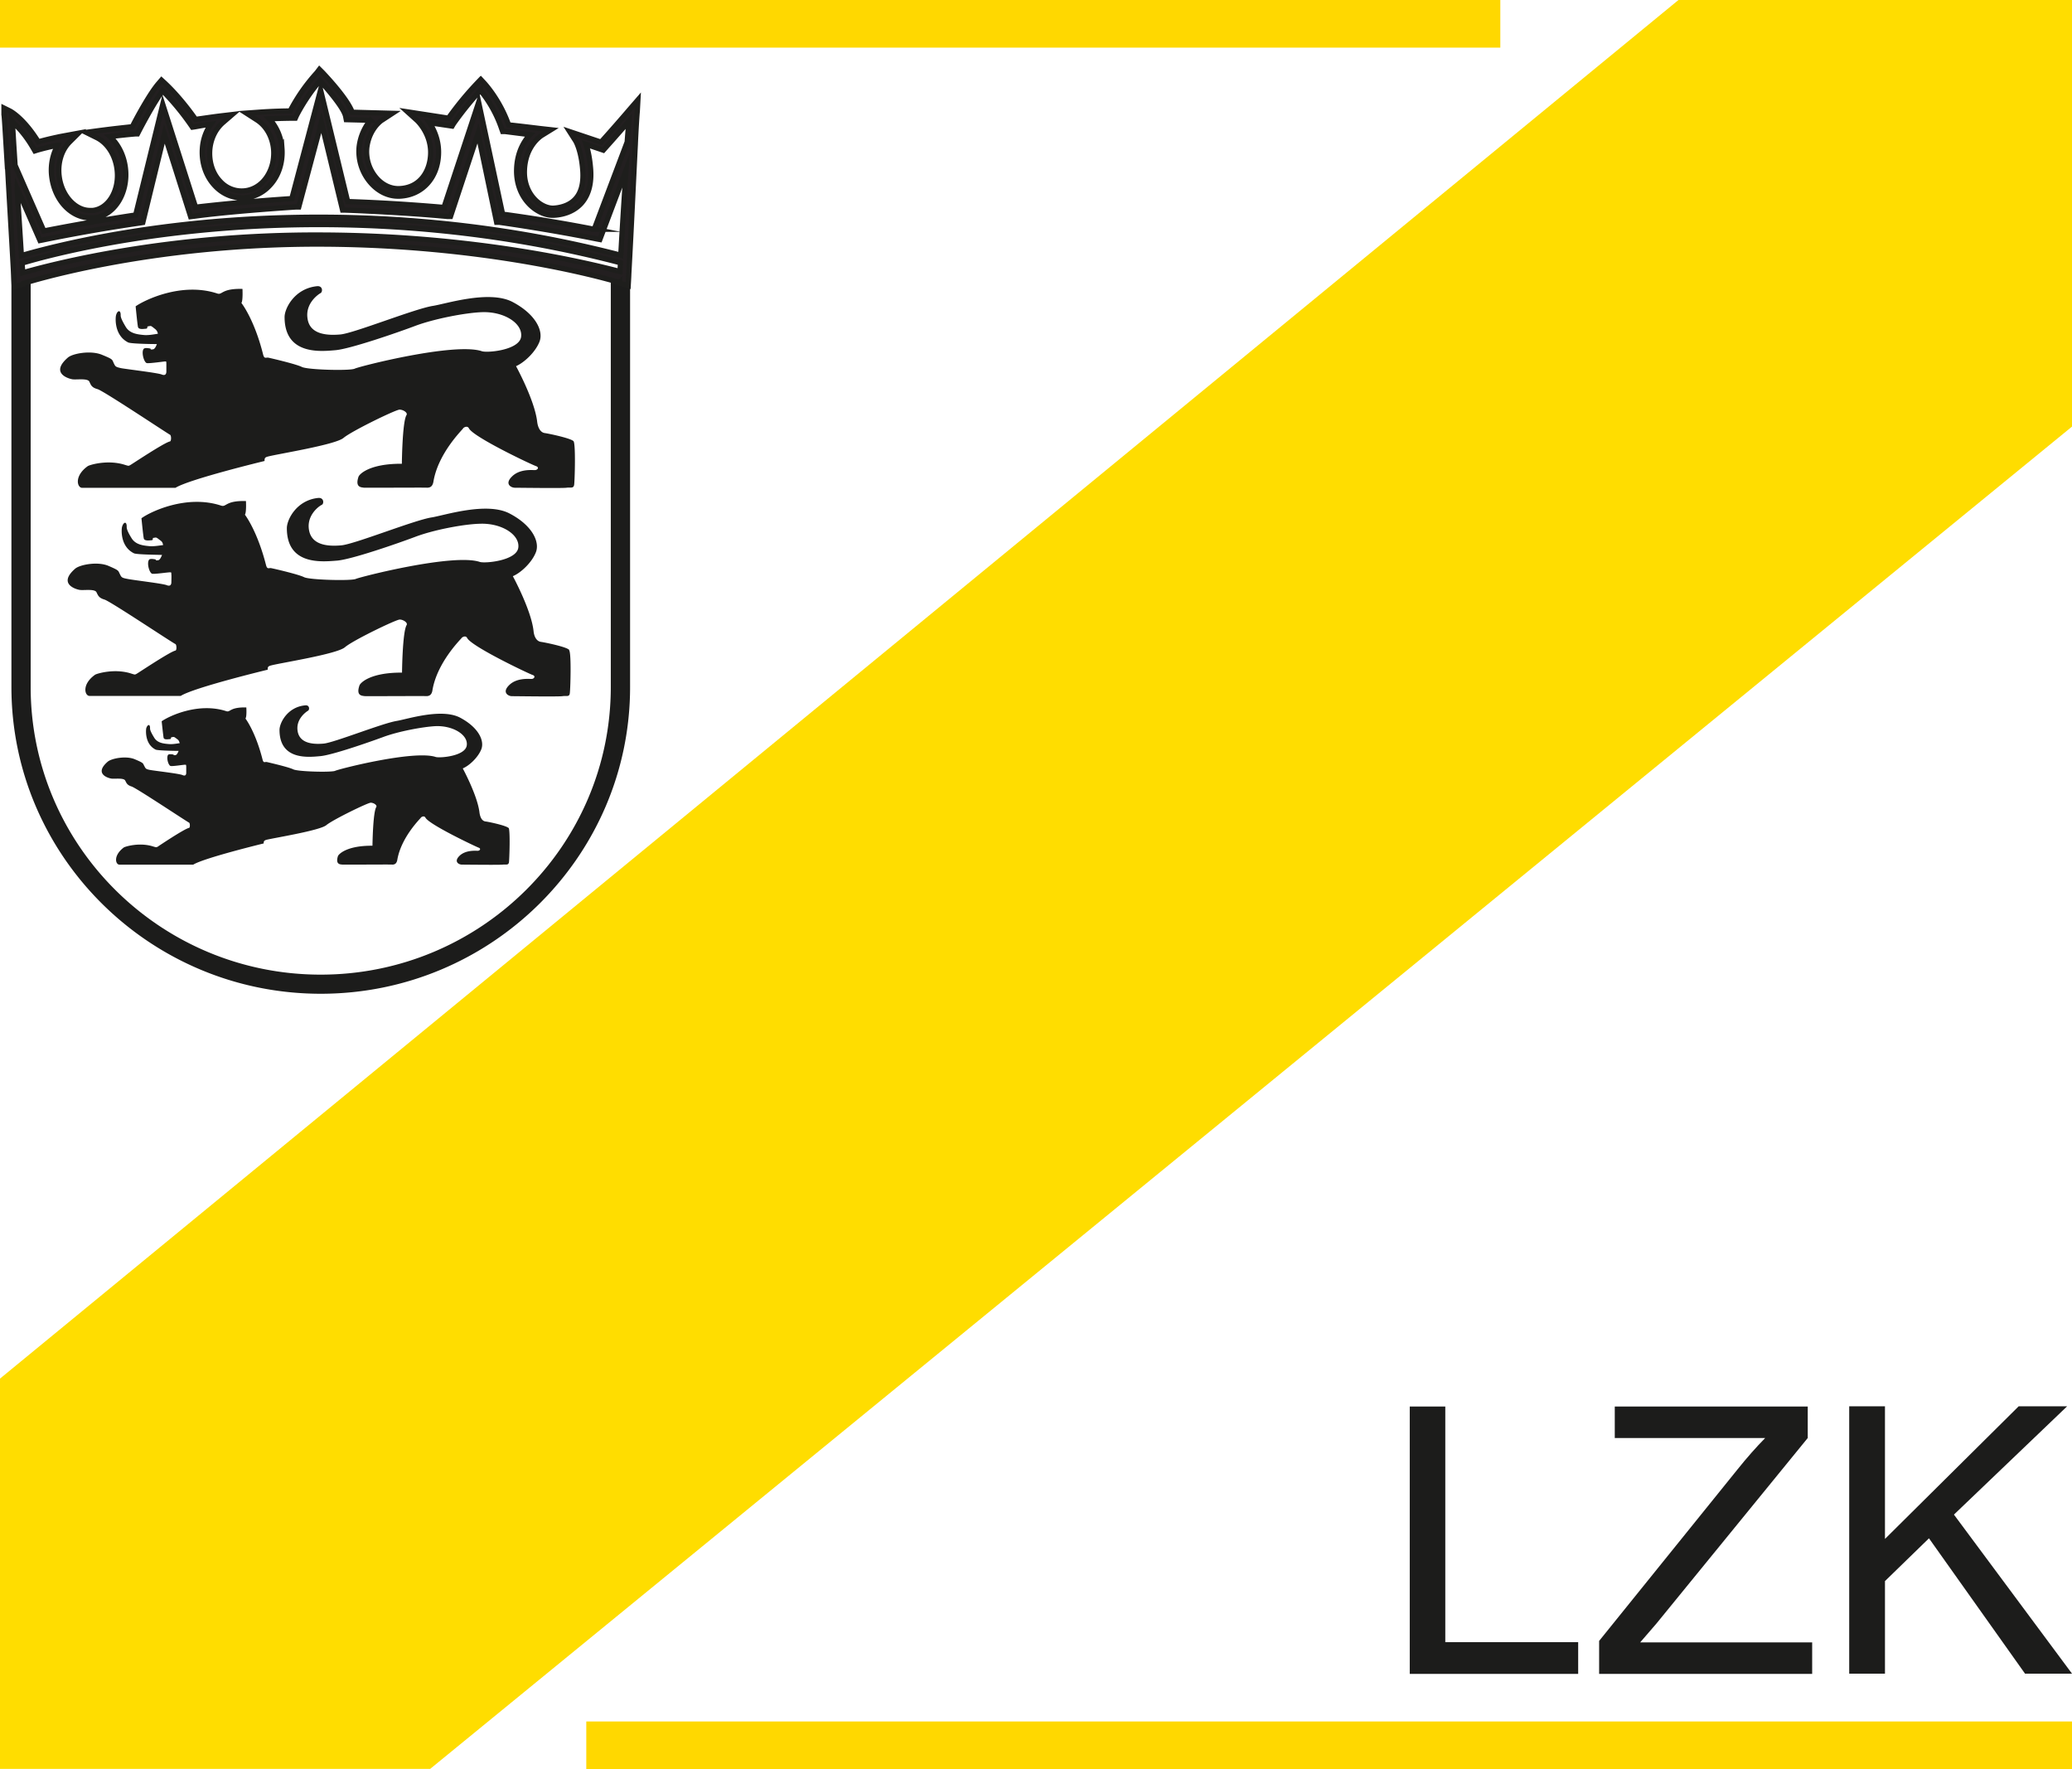
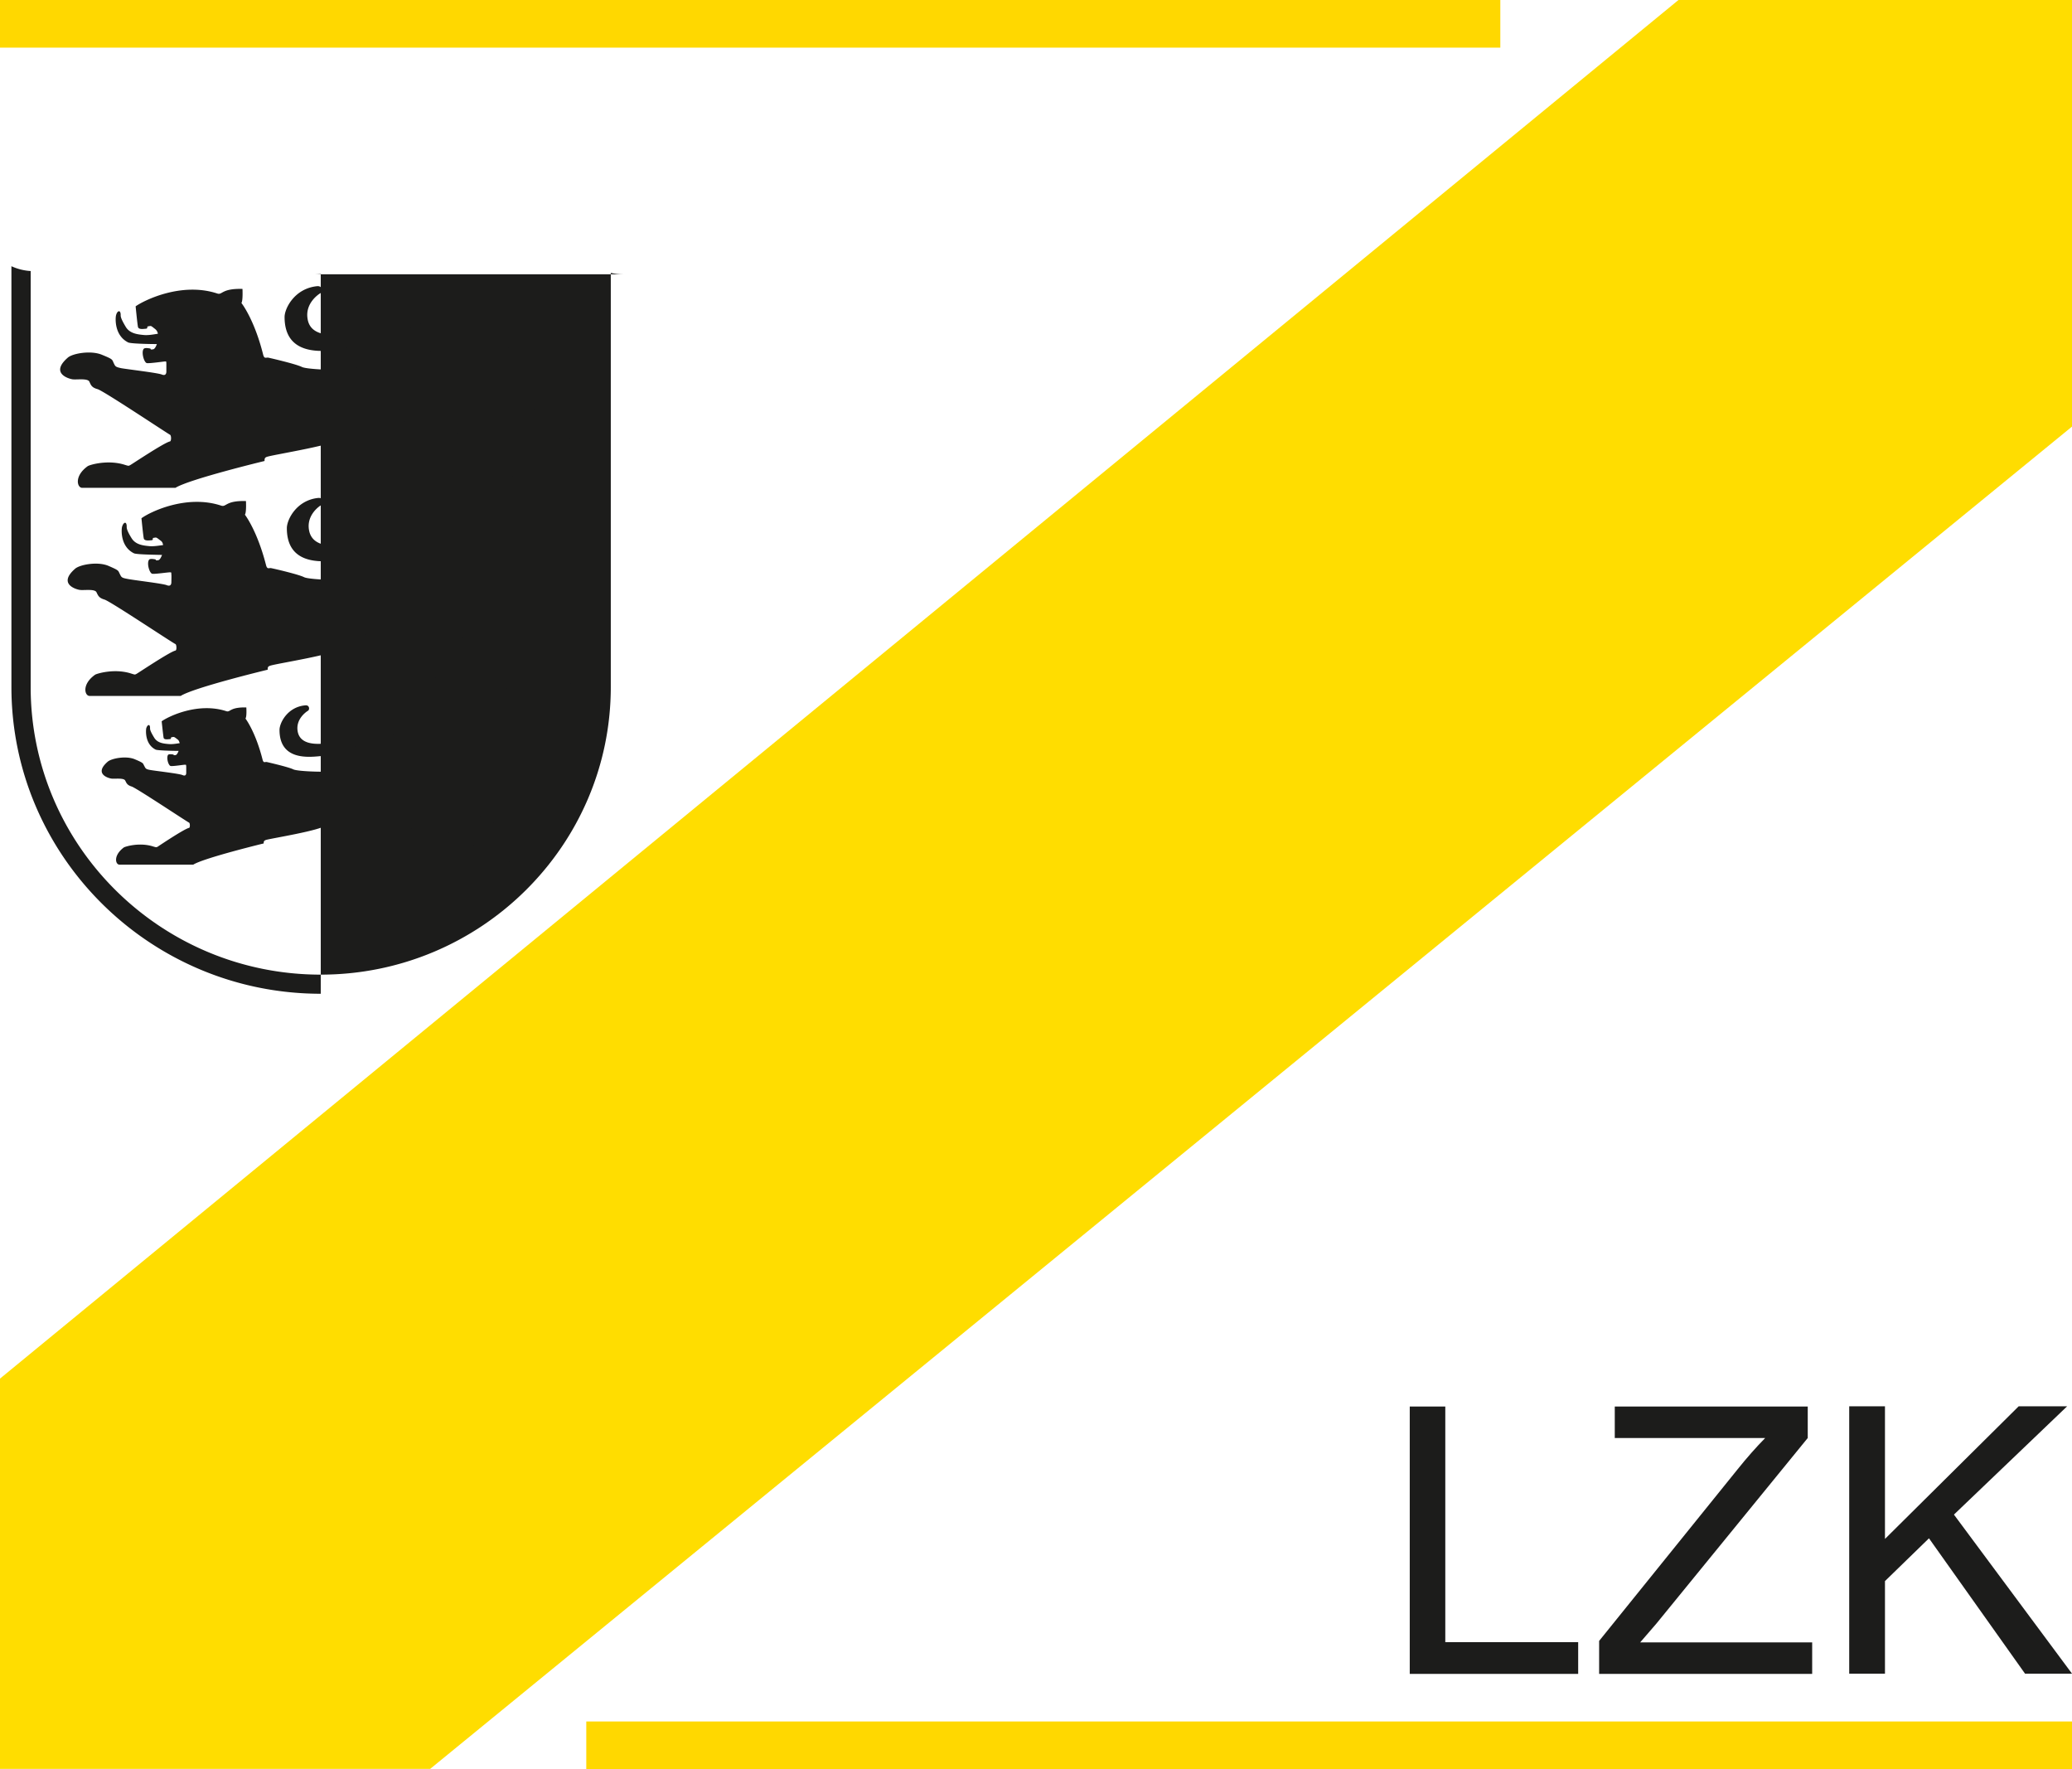
<svg xmlns="http://www.w3.org/2000/svg" width="410" height="350" viewBox="0 0 108.479 92.604">
  <path class="cls-4" fill="#fd0" d="M22.52 92.593H0v-20.43L87.876 0h20.603v22.33z" />
  <path class="cls-4" fill="#ffd800" d="M0 0h78.549v2.493H-.001zm30.695 90.111h77.784v2.493H30.695z" />
  <path class="cls-3" fill="#1c1c1b" d="M73.807 73.624h1.861V85.96h6.957v1.659h-8.818zm9.915 13.983v-1.714l7.233-8.963c.51-.637.997-1.186 1.462-1.658h-7.876v-1.648h10.103v1.648l-7.92 9.71-.853.988h9.005v1.648H83.722zm24.758 0h-2.46l-5.029-7.085-2.304 2.24v4.845h-1.872V73.613h1.872v6.942l7-6.942h2.537l-5.926 5.668z" />
-   <path class="cls-9" d="M32.66 14.356c-.243 0-.47-.026-.682-.071v21.674c0 8.303-6.813 15.058-15.188 15.058-8.374 0-15.184-6.752-15.184-15.055V14.187a2.824 2.824 0 01-1.008-.252V35.96c0 8.853 7.265 16.058 16.195 16.058s16.195-7.205 16.195-16.058V14.34a3.27 3.27 0 01-.325.016z" fill="#1c1c1b" />
+   <path class="cls-9" d="M32.66 14.356c-.243 0-.47-.026-.682-.071v21.674c0 8.303-6.813 15.058-15.188 15.058-8.374 0-15.184-6.752-15.184-15.055V14.187a2.824 2.824 0 01-1.008-.252V35.96c0 8.853 7.265 16.058 16.195 16.058V14.34a3.27 3.27 0 01-.325.016z" fill="#1c1c1b" />
  <path class="cls-9" d="M30.03 23.098c-.122-.153-1.262-.394-1.505-.429-.244-.031-.365-.307-.4-.582-.122-1.119-1.108-2.92-1.108-2.92.43-.189 1.018-.736 1.23-1.287.212-.55-.188-1.428-1.418-2.077-1.23-.637-3.511.112-4.175.21-.953.153-4.12 1.428-4.829 1.494-.632.056-1.574.032-1.717-.79-.156-.824.553-1.308.675-1.374.121-.066.121-.394-.188-.362-1.175.121-1.696 1.164-1.696 1.614 0 2.01 1.905 1.801 2.67 1.735.764-.066 3.222-.913 4.209-1.286.987-.362 2.58-.67 3.445-.703 1.164-.045 2.148.582 2.06 1.285-.086.704-1.782.858-2.06.757-1.418-.473-6.393.791-6.647.913-.232.122-2.458.066-2.77-.087-.31-.154-1.627-.46-1.749-.485-.121-.031-.211.088-.278-.153-.465-1.868-1.14-2.712-1.14-2.712.087-.122.056-.736.056-.736-1.109-.031-1.043.331-1.318.241-1.86-.614-3.81.342-4.276.67 0 0 .088.912.122 1.076.032.165.344.098.4.098.132 0 .066-.11.11-.121.2-.032.133-.066.41.153a.39.39 0 01.123.23c-.212.032-.498.088-.73.066-.334-.031-.744-.076-.953-.428-.212-.352-.265-.506-.265-.593.01-.317-.177-.275-.243-.01-.032.11-.111 1.042.632 1.418.122.066 1.074.087 1.506.087-.056.154-.122.265-.199.275-.198.032-.077-.032-.166-.045-.178-.031-.289-.031-.334.032-.122.188.032.714.177.736.167.02.887-.088.964-.088.076 0 .044.045.055.111v.418c0 .088-.032.241-.243.154-.212-.087-1.818-.275-2.117-.33-.31-.067-.31-.088-.4-.276-.087-.188-.031-.188-.619-.429-.587-.24-1.54-.066-1.783.154-.931.812.032 1.098.243 1.132.212.032.797-.066.887.122.087.188.122.307.431.394.31.087 3.601 2.284 3.789 2.384.077.032.077.341 0 .352-.31.066-1.995 1.196-2.082 1.24-.088.046-.077.046-.265-.01-.907-.296-1.873 0-1.96.066-.72.516-.553 1.133-.289 1.133h4.884c.71-.45 4.665-1.405 4.665-1.405 0-.122 0-.188.167-.23.486-.133 3.534-.614 3.966-.977.431-.362 2.736-1.481 2.934-1.481.198 0 .442.164.365.285-.222.352-.243 2.548-.243 2.548-1.707-.01-2.228.55-2.27.68-.188.561.142.55.277.572.133.01 3.101-.01 3.29 0 .187.01.309-.066.354-.307.243-1.495 1.518-2.725 1.55-2.789.032-.066.233-.164.31-.01.233.46 3.323 1.92 3.51 1.976.189.066.088.21-.065.21-.154 0-.797-.067-1.196.34-.4.395-.032.583.156.583s2.492.031 2.704 0c.211-.032.365.055.4-.154.031-.209.087-2.13-.032-2.283l.01.01zm-.233 10.919c-.121-.153-1.23-.383-1.473-.418-.244-.031-.365-.296-.39-.571-.121-1.098-1.084-2.868-1.084-2.868.42-.175.997-.715 1.206-1.252.212-.537-.177-1.405-1.383-2.032-1.207-.627-3.435.111-4.088.21-.932.153-4.032 1.404-4.72 1.46-.609.055-1.53.032-1.683-.78-.156-.802.542-1.287.664-1.34.122-.055.122-.383-.177-.362-1.14.111-1.651 1.132-1.651 1.582 0 1.966 1.86 1.757 2.614 1.701.754-.055 3.156-.889 4.12-1.251.962-.363 2.526-.659 3.368-.68 1.14-.045 2.103.571 2.016 1.251-.088.68-1.739.837-2.016.747-1.384-.46-6.247.78-6.49.889-.234.11-2.406.055-2.705-.088-.299-.153-1.595-.45-1.717-.473-.122-.032-.212.087-.278-.154-.465-1.823-1.108-2.646-1.108-2.646.087-.121.055-.714.055-.714-1.085-.032-1.018.33-1.296.24-1.818-.602-3.733.332-4.175.66 0 0 .087.889.121 1.055.032.154.334.098.39.098.132 0 .055-.11.1-.122.198-.031.132-.055.41.154.066.045.1.132.111.22-.188.02-.466.076-.72.055-.333-.032-.72-.077-.93-.418-.213-.341-.255-.495-.255-.582.01-.318-.167-.275-.243-.01-.032.11-.111 1.02.619 1.383.122.066 1.085.077 1.474.087-.056.143-.122.265-.199.276-.198.031-.077-.032-.167-.045-.166-.032-.288-.032-.32.031-.121.188.032.704.178.725.156.022.865-.087.941-.076.077 0 .045.045.056.11.01.067 0 .331 0 .408 0 .088-.032.241-.243.154-.212-.088-1.773-.265-2.072-.331-.3-.056-.3-.087-.389-.265-.087-.174-.032-.174-.598-.418-.577-.24-1.505-.055-1.738.154-.908.79.031 1.077.243 1.108.212.032.786-.066.876.122.087.175.122.296.42.384.3.087 3.522 2.24 3.713 2.328.066.032.076.33 0 .341-.3.067-1.95 1.175-2.038 1.22-.087.045-.076.045-.254-.01-.886-.297-1.838 0-1.915.055-.71.505-.543 1.109-.289 1.109h4.773c.688-.44 4.554-1.373 4.554-1.373 0-.122 0-.175.167-.22.476-.132 3.455-.593 3.876-.955.42-.363 2.68-1.45 2.868-1.45.188 0 .431.164.365.286-.222.351-.243 2.492-.243 2.492-1.673-.01-2.183.537-2.228.67-.188.55.132.536.264.56.133.01 3.035-.01 3.212 0 .178.01.31-.066.344-.307.244-1.46 1.485-2.67 1.52-2.725.03-.055.221-.164.298-.01.233.45 3.247 1.878 3.424 1.934.177.055.087.209-.056.209s-.786-.066-1.175.33c-.388.384-.031.572.143.572.175 0 2.437.032 2.649 0 .211-.032.365.055.389-.154.032-.209.087-2.087-.032-2.24v-.035zm-3.177 9.324c-.1-.121-.998-.317-1.196-.341-.199-.021-.289-.24-.32-.46-.1-.89-.876-2.318-.876-2.318.344-.143.81-.582.974-1.01.166-.44-.143-1.133-1.12-1.65-.973-.505-2.78.088-3.312.175-.754.122-3.268 1.133-3.82 1.186-.498.045-1.242.02-1.363-.627-.122-.649.441-1.032.531-1.088.101-.045.101-.317-.142-.286-.932.088-1.342.924-1.342 1.286 0 1.593 1.506 1.43 2.117 1.374.608-.045 2.558-.725 3.334-1.011.775-.286 2.05-.527 2.725-.561.918-.032 1.706.46 1.627 1.01-.077.562-1.408.67-1.627.604-1.13-.373-5.062.627-5.263.725-.188.087-1.95.045-2.193-.077-.244-.122-1.297-.362-1.384-.384-.1-.02-.167.077-.222-.121-.376-1.482-.897-2.154-.897-2.154.077-.098.045-.582.045-.582-.876-.021-.831.265-1.043.198-1.473-.484-3.024.265-3.389.527 0 0 .077.725.1.857.022.132.265.077.32.077.101 0 .046-.087.09-.098.157-.021.112-.045.334.122.056.045.077.11.1.188-.156.02-.375.066-.587.045-.264-.022-.587-.056-.754-.342-.167-.275-.212-.394-.212-.473.011-.252-.132-.22-.198-.011-.021.087-.087.836.497 1.12.101.044.866.065 1.196.065-.045.122-.1.21-.156.22-.156.021-.066-.021-.132-.032-.132-.02-.233-.02-.265.021-.1.154.022.572.143.582.133.022.699-.076.765-.066.055 0 .032.032.045.088v.33c0 .077-.021.199-.199.122-.166-.077-1.439-.22-1.682-.265-.244-.044-.244-.076-.32-.22-.077-.142-.022-.142-.487-.34-.466-.199-1.22-.045-1.418.121-.744.638.02.868.198.89.167.02.632-.046.71.097.076.143.1.24.343.318.243.076 2.847 1.812 3.003 1.889.056.032.056.264 0 .275-.243.045-1.585.945-1.65.99-.078.031-.056.031-.213-.011-.72-.24-1.484 0-1.55.045-.566.418-.442.9-.233.9h3.866c.566-.352 3.688-1.11 3.688-1.11 0-.097 0-.142.132-.187.376-.098 2.802-.484 3.146-.77.344-.286 2.172-1.175 2.326-1.175.153 0 .354.133.288.23-.177.286-.198 2.022-.198 2.022-1.352-.01-1.762.44-1.805.537-.143.44.111.44.223.45.11.01 2.458-.01 2.603 0 .143.01.244-.056.278-.24.198-1.186 1.206-2.165 1.23-2.208.021-.045.177-.132.244-.01.187.362 2.635 1.516 2.78 1.571.143.045.077.165-.045.165-.121 0-.632-.045-.952.264-.32.318-.021.46.122.46s1.97.022 2.148 0c.167-.02.288.045.32-.121.021-.164.077-1.69-.021-1.813v.011z" fill="#1c1c1b" />
-   <path class="cls-4" d="M32.446 14.774v.056c.156.032.299.076.442.121.02-.33.031-.537.031-.592h0c.157-2.855.265-5.295.344-6.832v-.02h0c.045-.956.088-1.56.101-1.681l.032-.593-.39.45a97.386 97.386 0 01-1.54 1.757l-1.64-.55.31.484s.299.473.376 1.558c.045.638-.077 1.143-.376 1.471-.333.373-.82.474-1.164.495-.3.01-.675-.153-.963-.45-.376-.383-.577-.934-.553-1.526.045-1.286.852-1.792.886-1.823l.498-.307-.588-.066c-.264-.032-1.262-.154-1.627-.188-.466-1.328-1.273-2.186-1.307-2.22l-.143-.154-.156.154a16.512 16.512 0 00-1.54 1.868l-2.138-.33.498.449s.709.648.709 1.67c0 .923-.51 1.867-1.662 1.9-.42.01-.83-.176-1.15-.527a2.097 2.097 0 01-.533-1.614c.122-1 .765-1.43.786-1.44l.553-.362-2.103-.056c-.265-.725-1.418-1.934-1.561-2.087l-.156-.154-.133.175a9.46 9.46 0 00-1.397 2c-.254 0-.875.01-1.661.066l-.633.045.532.342c.51.317.842.9.897 1.582.045.627-.156 1.23-.542 1.648-.31.33-.71.505-1.13.505-.42 0-.83-.174-1.13-.505-.4-.418-.587-1.021-.542-1.648.045-.561.288-1.077.675-1.418l.497-.429-.654.077c-.441.055-.865.121-1.262.174-.865-1.23-1.595-1.878-1.627-1.91l-.156-.143-.132.154c-.476.537-1.207 1.9-1.397 2.283-.278.032-.942.098-1.773.209l-.643.087.577.286c.553.286.952.913 1.042 1.659.133 1.087-.441 2.053-1.272 2.143h-.143c-.786 0-1.495-.791-1.617-1.791-.087-.693.122-1.363.532-1.78l.476-.474-.653.121a16.15 16.15 0 00-1.45.331C1.228 6.173.54 5.821.519 5.81l-.31-.153v.341c.021.066.077 1.087.177 2.725h.01c.078 1.482.2 3.46.321 5.678 0 0 .01.23.032.614.143-.056.299-.098.465-.143v-.032s6.47-2.108 15.698-2.063c9.226.045 15.52 2.01 15.52 2.01l.011-.01zM.675 6.403c.254.23.664.648 1.074 1.362l.077.133.142-.045c.31-.088.665-.175 1.054-.252a2.703 2.703 0 00-.31 1.66c.156 1.23 1.019 2.142 2.027 2.142h.188c1.063-.121 1.793-1.296 1.64-2.603-.077-.659-.376-1.252-.81-1.648a31.08 31.08 0 011.329-.143h.11l.056-.111s.744-1.45 1.262-2.144c.265.265.852.879 1.485 1.792l.076.11.133-.02c.254-.045.531-.098.83-.133-.254.363-.41.802-.441 1.262-.056.736.177 1.45.653 1.956.389.418.897.637 1.429.637s1.053-.23 1.429-.637c.476-.495.709-1.21.653-1.956a2.572 2.572 0 00-.664-1.547c.743-.032 1.24-.032 1.24-.032h.123l.055-.122s.466-.955 1.241-1.844c.442.495 1.262 1.45 1.341 1.879l.032.164 1.262.031a2.715 2.715 0 00-.587 1.384 2.498 2.498 0 00.632 1.92c.39.43.887.67 1.408.67h.066c1.207-.045 2.05-.99 2.05-2.307 0-.67-.253-1.196-.476-1.537l1.186.175.066-.112s.608-.889 1.418-1.756a6.444 6.444 0 011.12 2.032l.044.121h.132s.765.098 1.297.164c-.3.331-.675.913-.699 1.823-.02.715.223 1.363.675 1.823.365.373.852.593 1.273.572.42-.021 1.018-.154 1.45-.638.365-.418.531-1.01.476-1.767-.045-.593-.143-1.022-.244-1.307l.908.307.087-.098s.543-.604 1.252-1.418c-.021.275-.056.637-.088 1.087l-1.727 4.57a84.1 84.1 0 00-4.797-.792L25.06 5.355l-1.817 5.503a94.471 94.471 0 00-5.04-.307l-1.419-5.844-1.505 5.688c-2.948.199-4.543.395-5.04.45L8.521 5.464l-1.418 5.789c-2.27.34-4.241.725-4.807.836L.79 8.652C.725 7.675.68 6.895.648 6.368L.67 6.4zm.222 3.46l1.196 2.726.167-.032s2.349-.495 5.085-.889l.132-.021 1.13-4.636L9.98 11.34l.177-.021s1.628-.241 5.33-.484h.155l1.185-4.427 1.11 4.59h.155s2.837.098 5.329.331h.167l1.439-4.35.974 4.657h.142s2.472.342 5.086.868l.177.032L32.779 8.9a379.61 379.61 0 00-.278 4.459c-9.006-2.34-17.102-2.196-22.33-1.66-4.72.485-8.01 1.374-9.052 1.68-.077-1.274-.156-2.45-.222-3.492v-.02zm.288 4.406c0-.175-.02-.341-.031-.495.907-.275 4.23-1.196 9.062-1.69 5.207-.538 13.282-.68 22.264 1.669 0 .153-.01.307-.02.46-1.673-.439-7.6-1.878-15.598-1.91-8.03-.045-14.036 1.505-15.674 1.976v-.01z" fill="#231f20" stroke="#1e1e1c" stroke-width=".275" stroke-miterlimit="15.12" />
</svg>